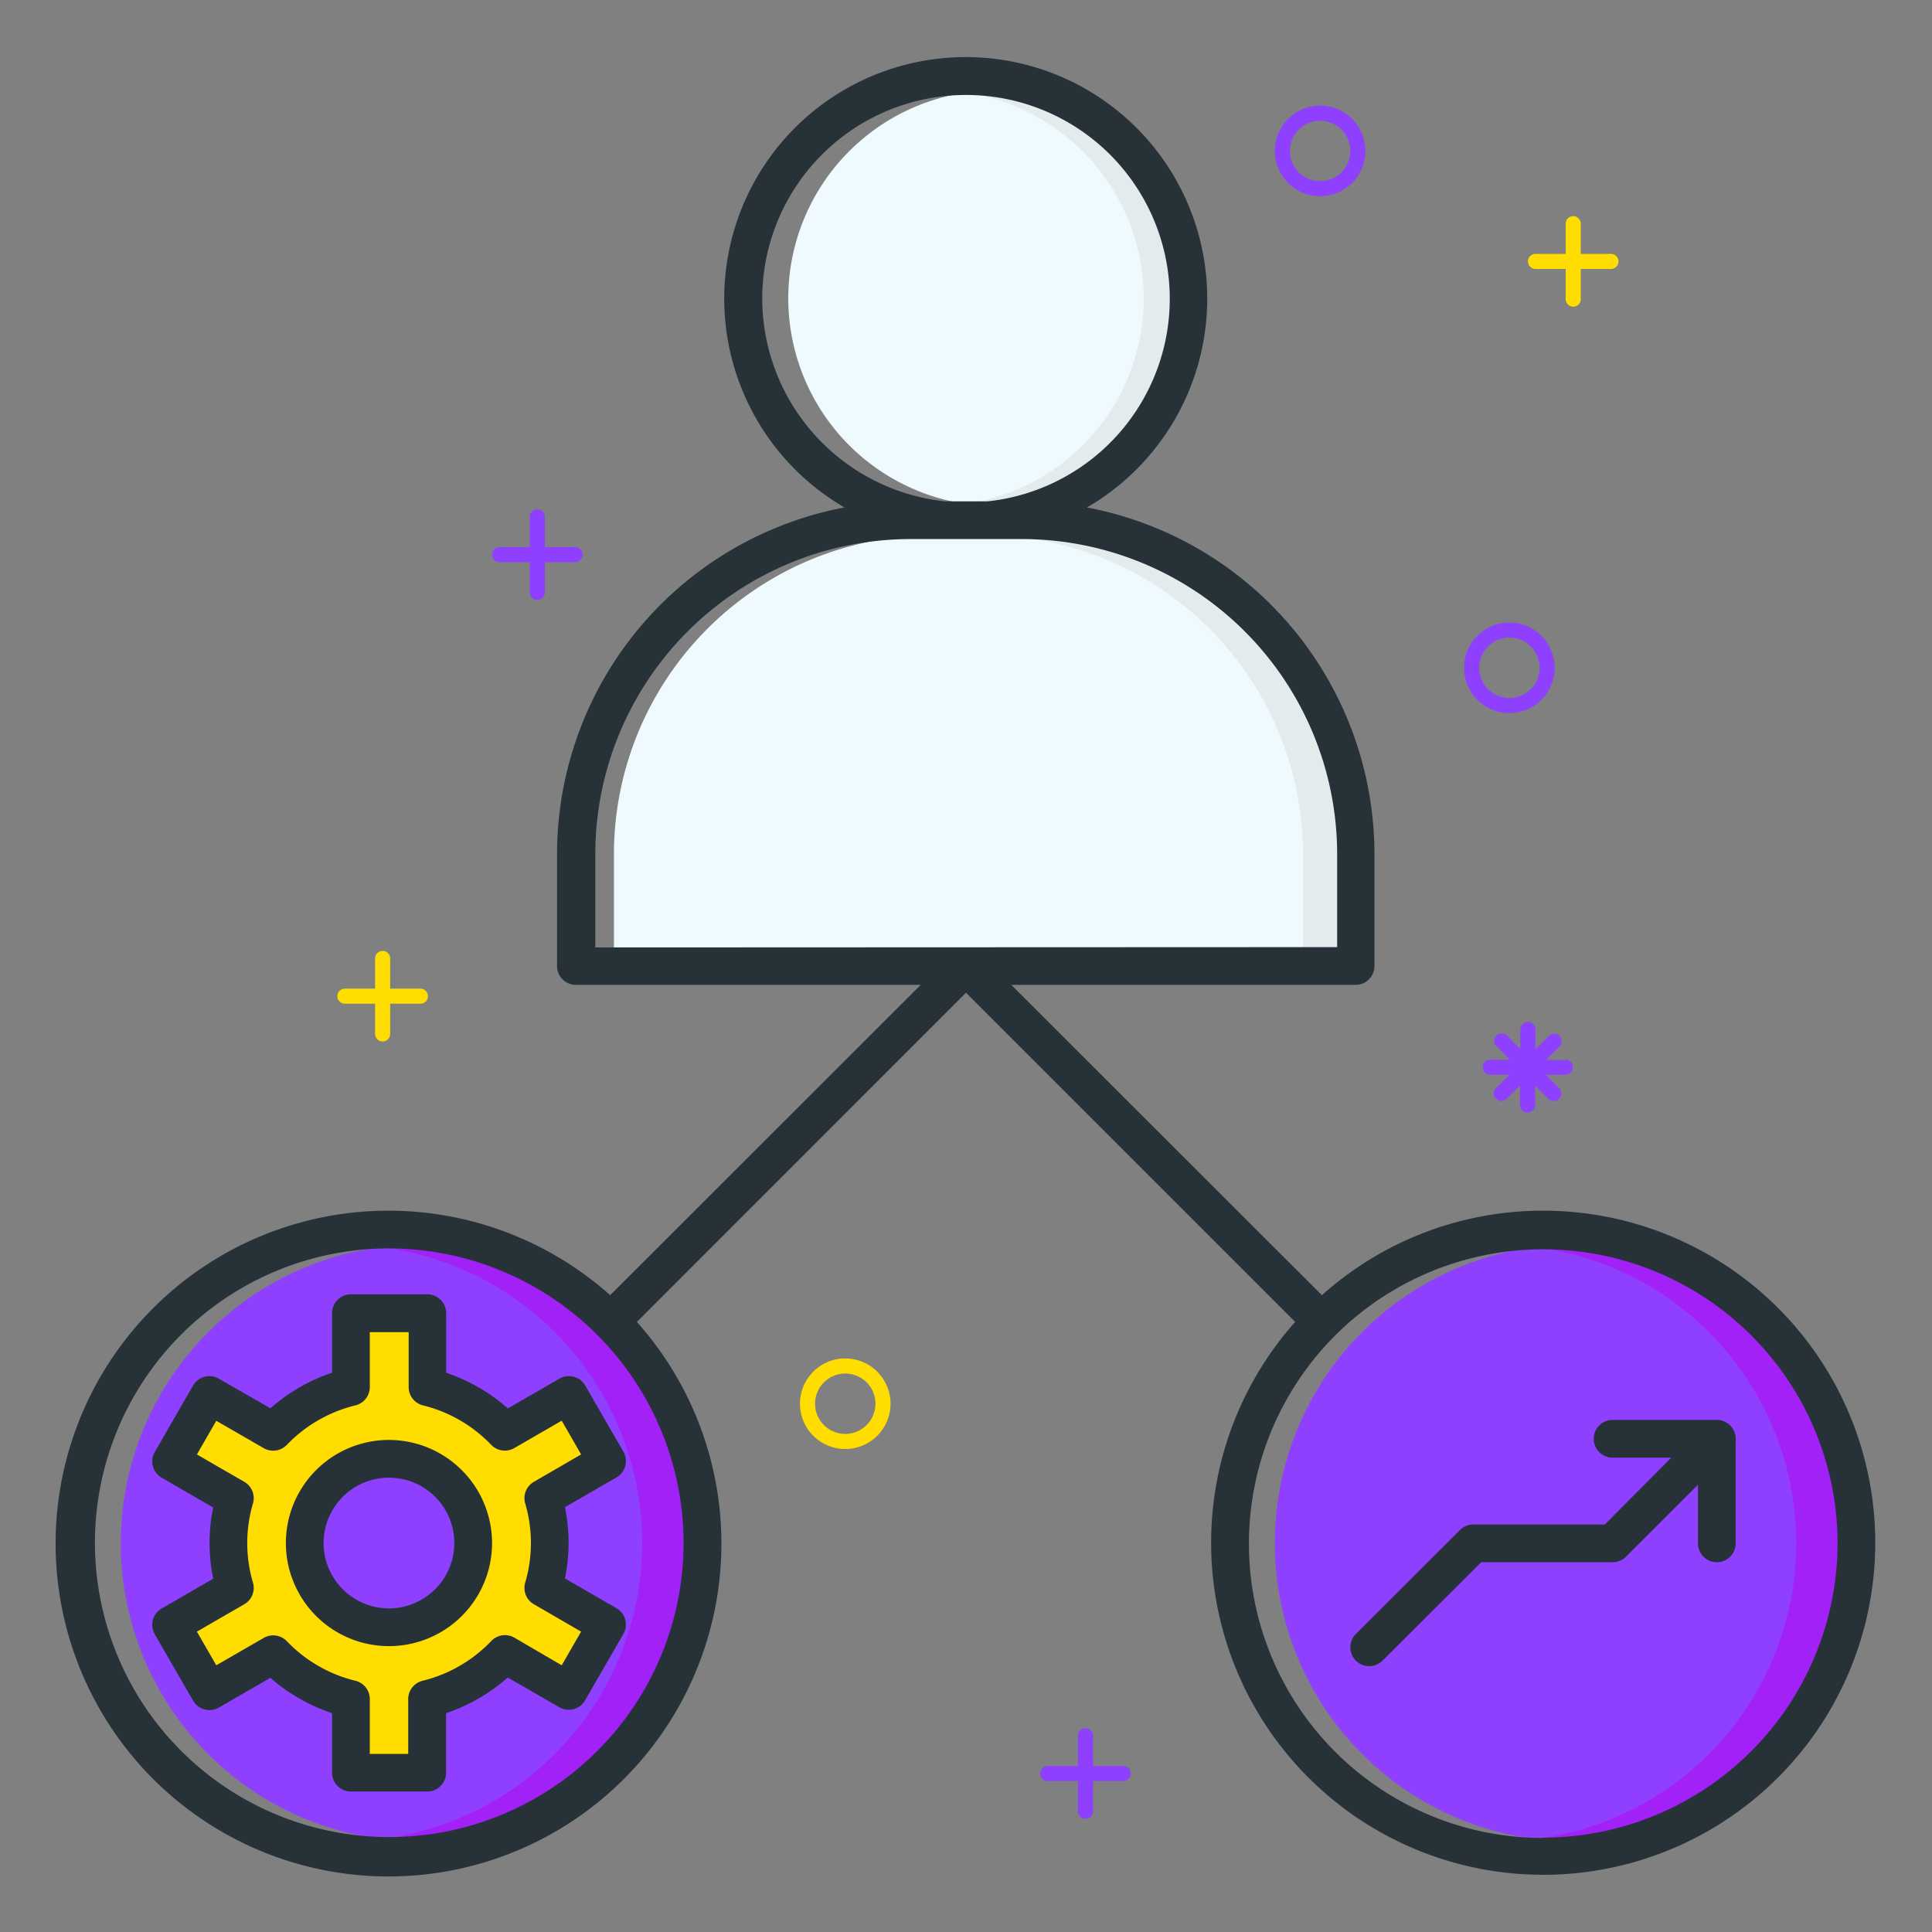
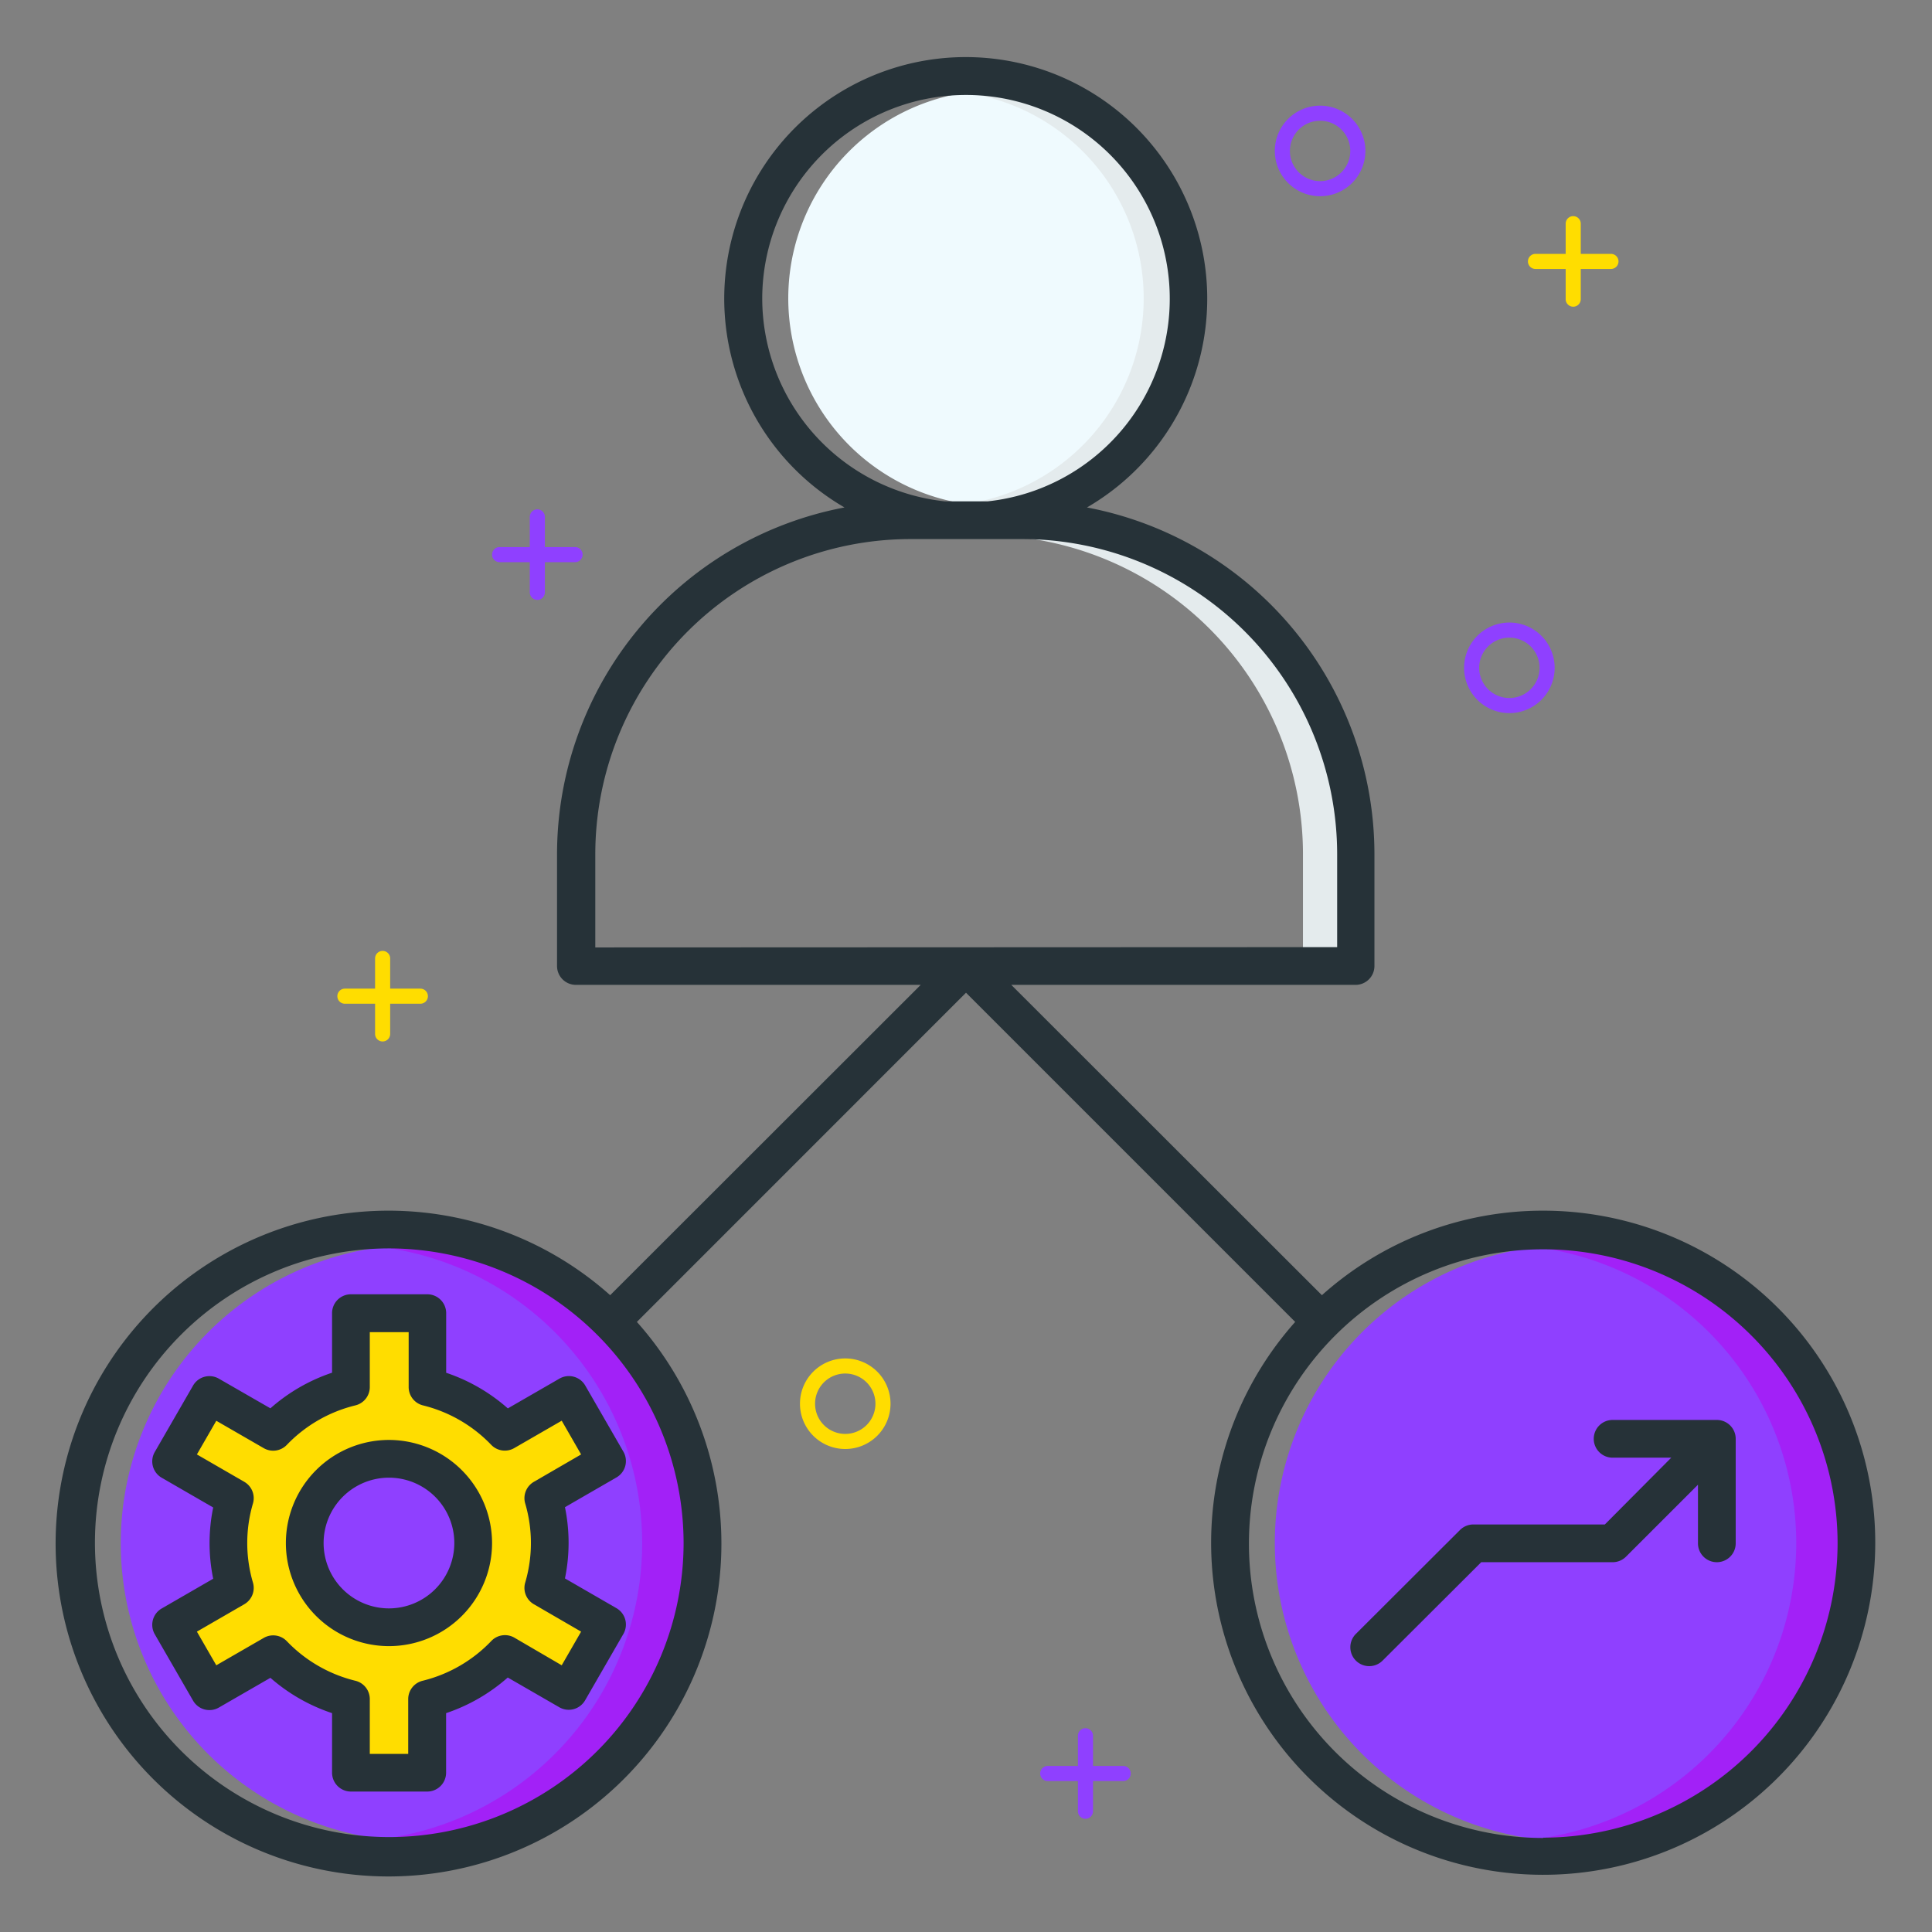
<svg xmlns="http://www.w3.org/2000/svg" data-name="Layer 1" id="Layer_1" viewBox="0 0 256 256">
  <rect x="0" y="0" width="256" height="256" fill="#808080" stroke="none" />
  <defs>
    <style>.cls-1{fill:#40bdff;}.cls-2{fill:#2197f7;}.cls-3{fill:#effafe;}.cls-4{fill:#e4ebed;}.cls-5{fill:#fd0;}.cls-6{fill:#263238;}</style>
  </defs>
  <title />
  <path d="M208.46,164.92A39.54,39.54,0,1,0,248,204.46,39.59,39.59,0,0,0,208.46,164.92ZM180,216.86,193.82,203a2,2,0,0,1,1.41-.59h17.62l9.81-9.81h-9a2,2,0,0,1,0-4h13.81a2,2,0,0,1,2,2v13.81a2,2,0,0,1-4,0v-9l-10.4,10.4a2,2,0,0,1-1.41.59H196.06l-13.22,13.22a2,2,0,0,1-2.83,0A2,2,0,0,1,180,216.86Z" fill="#8f40ff" opacity="1" original-fill="#40bdff" />
  <path d="M16,204.46a39.54,39.54,0,1,0,39.54-39.54A39.59,39.59,0,0,0,16,204.46Zm65.44-9.09-7.13,4.12.07.35a22.87,22.87,0,0,1,0,9.24l-.07.35,7.13,4.12a2,2,0,0,1,.73,2.73l-5.07,8.79a2,2,0,0,1-2.73.73l-7.14-4.12-.27.24a23.11,23.11,0,0,1-8,4.62l-.34.11v8.25a2,2,0,0,1-2,2H46.47a2,2,0,0,1-2-2v-8.25l-.34-.11a23.12,23.12,0,0,1-8-4.62l-.27-.24-7.14,4.12a2,2,0,0,1-2.73-.73l-5.07-8.79a2,2,0,0,1,.73-2.73l7.13-4.12-.07-.35a22.87,22.87,0,0,1,0-9.24l.07-.35-7.13-4.12a2,2,0,0,1-.73-2.73L26,183.85a2,2,0,0,1,2.73-.73l7.14,4.12.27-.24a23.08,23.08,0,0,1,8-4.62l.34-.11V174a2,2,0,0,1,2-2H56.61a2,2,0,0,1,2,2v8.25l.34.11A23.08,23.08,0,0,1,67,187l.27.24,7.14-4.12a2,2,0,0,1,2.73.73l5.07,8.79A2,2,0,0,1,81.44,195.37Z" fill="#8f40ff" opacity="1" original-fill="#40bdff" />
  <path d="M55.54,164.92a39.69,39.69,0,0,0-5,.33,39.53,39.53,0,0,1,0,78.43,39.54,39.54,0,1,0,5-78.75Z" fill="#a221f7" opacity="1" original-fill="#2197f7" />
  <path d="M208.46,164.92a39.69,39.69,0,0,0-5,.33,39.53,39.53,0,0,1,0,78.43,39.54,39.54,0,1,0,5-78.75Z" fill="#a221f7" opacity="1" original-fill="#2197f7" />
  <path d="M134.87,66.92h0a27.55,27.55,0,1,0-5.74,0Z" fill="#effafe" opacity="1" original-fill="#effafe" />
-   <path d="M81.35,113.16V126h99.31V113.16a42.28,42.28,0,0,0-42.23-42.23H123.58A42.28,42.28,0,0,0,81.35,113.16Z" fill="#effafe" opacity="1" original-fill="#effafe" />
  <path d="M132,12a27.63,27.63,0,0,0-4,.29,27.53,27.53,0,0,1,0,54.48l1.14.15h5.74A27.54,27.54,0,0,0,132,12Z" fill="#e4ebed" opacity="1" original-fill="#e4ebed" />
  <path d="M138.42,70.92h-8a42.28,42.28,0,0,1,42.23,42.23V126h8V113.16A42.28,42.28,0,0,0,138.42,70.92Z" fill="#e4ebed" opacity="1" original-fill="#e4ebed" />
  <path d="M51.54,195.3a9.16,9.16,0,1,0,9.16,9.16A9.17,9.17,0,0,0,51.54,195.3Z" fill="#8f40ff" opacity="1" original-fill="#40bdff" />
  <path d="M67.91,191.46a2,2,0,0,1-2.44-.35,19.23,19.23,0,0,0-9.33-5.38,2,2,0,0,1-1.52-1.94V176H48.47v7.77a2,2,0,0,1-1.52,1.94,19.23,19.23,0,0,0-9.33,5.38,2,2,0,0,1-2.44.35l-6.72-3.88-3.07,5.32,6.72,3.88a2,2,0,0,1,.92,2.29,19,19,0,0,0,0,10.78,2,2,0,0,1-.92,2.29L25.38,216l3.07,5.32,6.72-3.88a2,2,0,0,1,2.44.35,19.23,19.23,0,0,0,9.33,5.38,2,2,0,0,1,1.52,1.94v7.76h6.15v-7.76a2,2,0,0,1,1.52-1.94,19.23,19.23,0,0,0,9.33-5.38,2,2,0,0,1,2.44-.35l6.72,3.88L77.71,216,71,212.14a2,2,0,0,1-.92-2.29,19,19,0,0,0,0-10.78,2,2,0,0,1,.92-2.29l6.72-3.88-3.07-5.32Zm-3.21,13A13.16,13.16,0,1,1,51.54,191.3,13.18,13.18,0,0,1,64.7,204.46Z" fill="#ffdd00" opacity="1" original-fill="#ffdd00" />
  <path d="M204.46,160.42a43.86,43.86,0,0,0-29.3,11.2L134,130.5h45.62a2.5,2.5,0,0,0,2.5-2.5V113.16a46.8,46.8,0,0,0-38.09-45.92,32,32,0,1,0-32.13,0,46.8,46.8,0,0,0-38.09,45.92V128a2.5,2.5,0,0,0,2.5,2.5H122L80.85,171.62a44.11,44.11,0,1,0,3.54,3.54L128,131.54l43.62,43.62a44,44,0,1,0,32.84-14.74Zm-113.88,44a39,39,0,1,1-39-39A39.09,39.09,0,0,1,90.58,204.46ZM101,39.54a27,27,0,1,1,29.88,26.89h-5.69A27.07,27.07,0,0,1,101,39.54Zm-22.12,86V113.16a41.78,41.78,0,0,1,41.73-41.73h14.84a41.78,41.78,0,0,1,41.73,41.73V125.5Zm125.61,118a39,39,0,1,1,39-39A39.09,39.09,0,0,1,204.46,243.5Z" fill="#263238" opacity="1" original-fill="#263238" />
  <path d="M51.54,190.8A13.66,13.66,0,1,0,65.2,204.46,13.68,13.68,0,0,0,51.54,190.8Zm0,22.32a8.66,8.66,0,1,1,8.66-8.66A8.67,8.67,0,0,1,51.54,213.12Z" fill="#263238" opacity="1" original-fill="#263238" />
  <path d="M74.12,182.68l-6.83,3.94a23.69,23.69,0,0,0-8.17-4.72V174a2.5,2.5,0,0,0-2.5-2.5H46.47A2.5,2.5,0,0,0,44,174v7.89a23.69,23.69,0,0,0-8.17,4.72L29,182.68a2.5,2.5,0,0,0-3.42.92l-5.07,8.79a2.5,2.5,0,0,0,.92,3.42l6.82,3.94a23.37,23.37,0,0,0,0,9.44l-6.82,3.94a2.5,2.5,0,0,0-.92,3.42l5.07,8.79a2.5,2.5,0,0,0,3.42.92l6.83-3.94A23.71,23.71,0,0,0,44,227v7.89a2.5,2.5,0,0,0,2.5,2.5H56.61a2.5,2.5,0,0,0,2.5-2.5V227a23.7,23.7,0,0,0,8.17-4.72l6.83,3.94a2.5,2.5,0,0,0,3.42-.92l5.07-8.79a2.5,2.5,0,0,0-.92-3.42l-6.82-3.94a23.37,23.37,0,0,0,0-9.44l6.82-3.94a2.5,2.5,0,0,0,.92-3.42l-5.07-8.79A2.5,2.5,0,0,0,74.12,182.68Zm-3.38,13.67a2.5,2.5,0,0,0-1.15,2.86,18.54,18.54,0,0,1,0,10.5,2.5,2.5,0,0,0,1.15,2.86L77,216.2l-2.57,4.46L68.16,217a2.5,2.5,0,0,0-3.05.43A18.74,18.74,0,0,1,56,222.71a2.5,2.5,0,0,0-1.91,2.43v7.26H49v-7.26a2.5,2.5,0,0,0-1.91-2.43A18.74,18.74,0,0,1,38,217.46a2.5,2.5,0,0,0-3.05-.43l-6.29,3.63-2.57-4.46,6.28-3.63a2.5,2.5,0,0,0,1.15-2.86,18.55,18.55,0,0,1,0-10.5,2.5,2.5,0,0,0-1.15-2.86l-6.28-3.63,2.57-4.46,6.29,3.63a2.5,2.5,0,0,0,3.05-.43,18.73,18.73,0,0,1,9.09-5.24A2.5,2.5,0,0,0,49,183.79v-7.27h5.15v7.27A2.5,2.5,0,0,0,56,186.21a18.73,18.73,0,0,1,9.09,5.24,2.5,2.5,0,0,0,3.05.43l6.29-3.63L77,192.72Z" fill="#263238" opacity="1" original-fill="#263238" />
  <path d="M227.5,188.15H213.68a2.5,2.5,0,0,0,0,5h7.77L212.65,202H195.23a2.5,2.5,0,0,0-1.77.73L179.66,216.5a2.5,2.5,0,1,0,3.54,3.54L196.27,207h17.41a2.5,2.5,0,0,0,1.77-.73l9.54-9.54v7.77a2.5,2.5,0,0,0,5,0V190.65A2.5,2.5,0,0,0,227.5,188.15Z" fill="#263238" opacity="1" original-fill="#263238" />
  <path d="M213.46,33.64h-4v-4a1,1,0,0,0-2,0v4h-4a1,1,0,0,0,0,2h4v4a1,1,0,0,0,2,0v-4h4a1,1,0,0,0,0-2Z" fill="#ffdd00" opacity="1" original-fill="#ffdd00" />
  <path d="M55.7,131h-4v-4a1,1,0,0,0-2,0v4h-4a1,1,0,0,0,0,2h4v4a1,1,0,0,0,2,0v-4h4a1,1,0,0,0,0-2Z" fill="#ffdd00" opacity="1" original-fill="#ffdd00" />
  <path d="M76.2,72.49h-4v-4a1,1,0,0,0-2,0v4h-4a1,1,0,0,0,0,2h4v4a1,1,0,0,0,2,0v-4h4a1,1,0,0,0,0-2Z" fill="#8f40ff" opacity="1" original-fill="#40bdff" />
  <path d="M148.83,234h-4v-4a1,1,0,0,0-2,0v4h-4a1,1,0,0,0,0,2h4v4a1,1,0,1,0,2,0v-4h4a1,1,0,0,0,0-2Z" fill="#8f40ff" opacity="1" original-fill="#40bdff" />
  <path d="M200,94.49a6,6,0,1,1,6-6A6,6,0,0,1,200,94.49Zm0-10a4,4,0,1,0,4,4A4,4,0,0,0,200,84.49Z" fill="#8f40ff" opacity="1" original-fill="#40bdff" />
  <path d="M174.92,26a6,6,0,1,1,6-6A6,6,0,0,1,174.92,26Zm0-10a4,4,0,1,0,4,4A4,4,0,0,0,174.92,16Z" fill="#8f40ff" opacity="1" original-fill="#40bdff" />
  <path d="M112,192a6,6,0,1,1,6-6A6,6,0,0,1,112,192Zm0-10a4,4,0,1,0,4,4A4,4,0,0,0,112,182Z" fill="#ffdd00" opacity="1" original-fill="#ffdd00" />
-   <path d="M207.46,140.46h-2.59l1.83-1.83a1,1,0,0,0-1.41-1.41L203.46,139v-2.59a1,1,0,1,0-2,0V139l-1.83-1.83a1,1,0,0,0-1.41,1.41l1.83,1.83h-2.59a1,1,0,0,0,0,2H200l-1.83,1.83a1,1,0,0,0,1.41,1.41l1.83-1.83v2.59a1,1,0,0,0,2,0v-2.59l1.83,1.83a1,1,0,0,0,1.41-1.41l-1.83-1.83h2.59a1,1,0,0,0,0-2Z" fill="#8f40ff" opacity="1" original-fill="#40bdff" />
</svg>